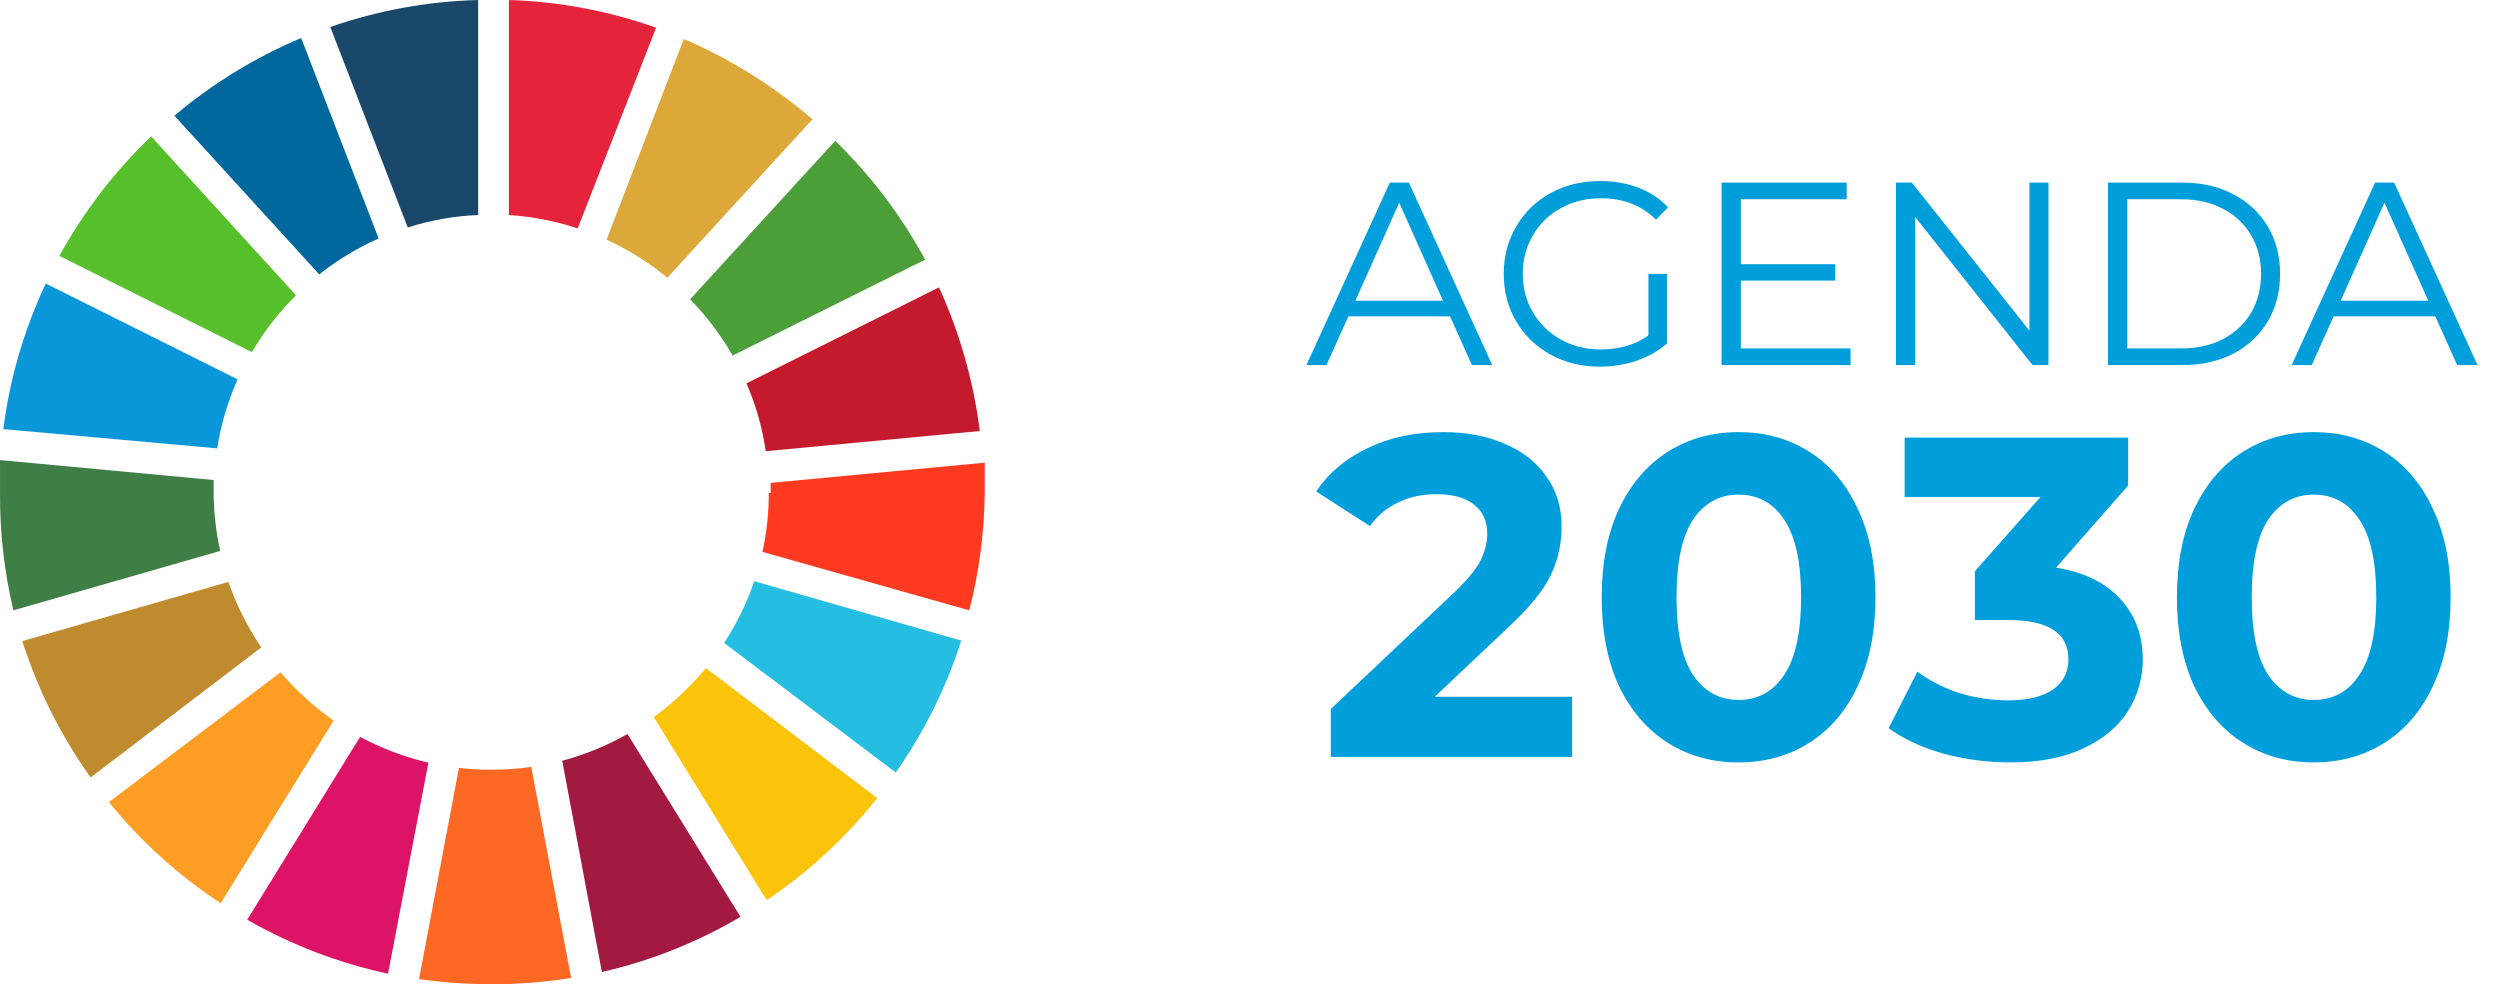
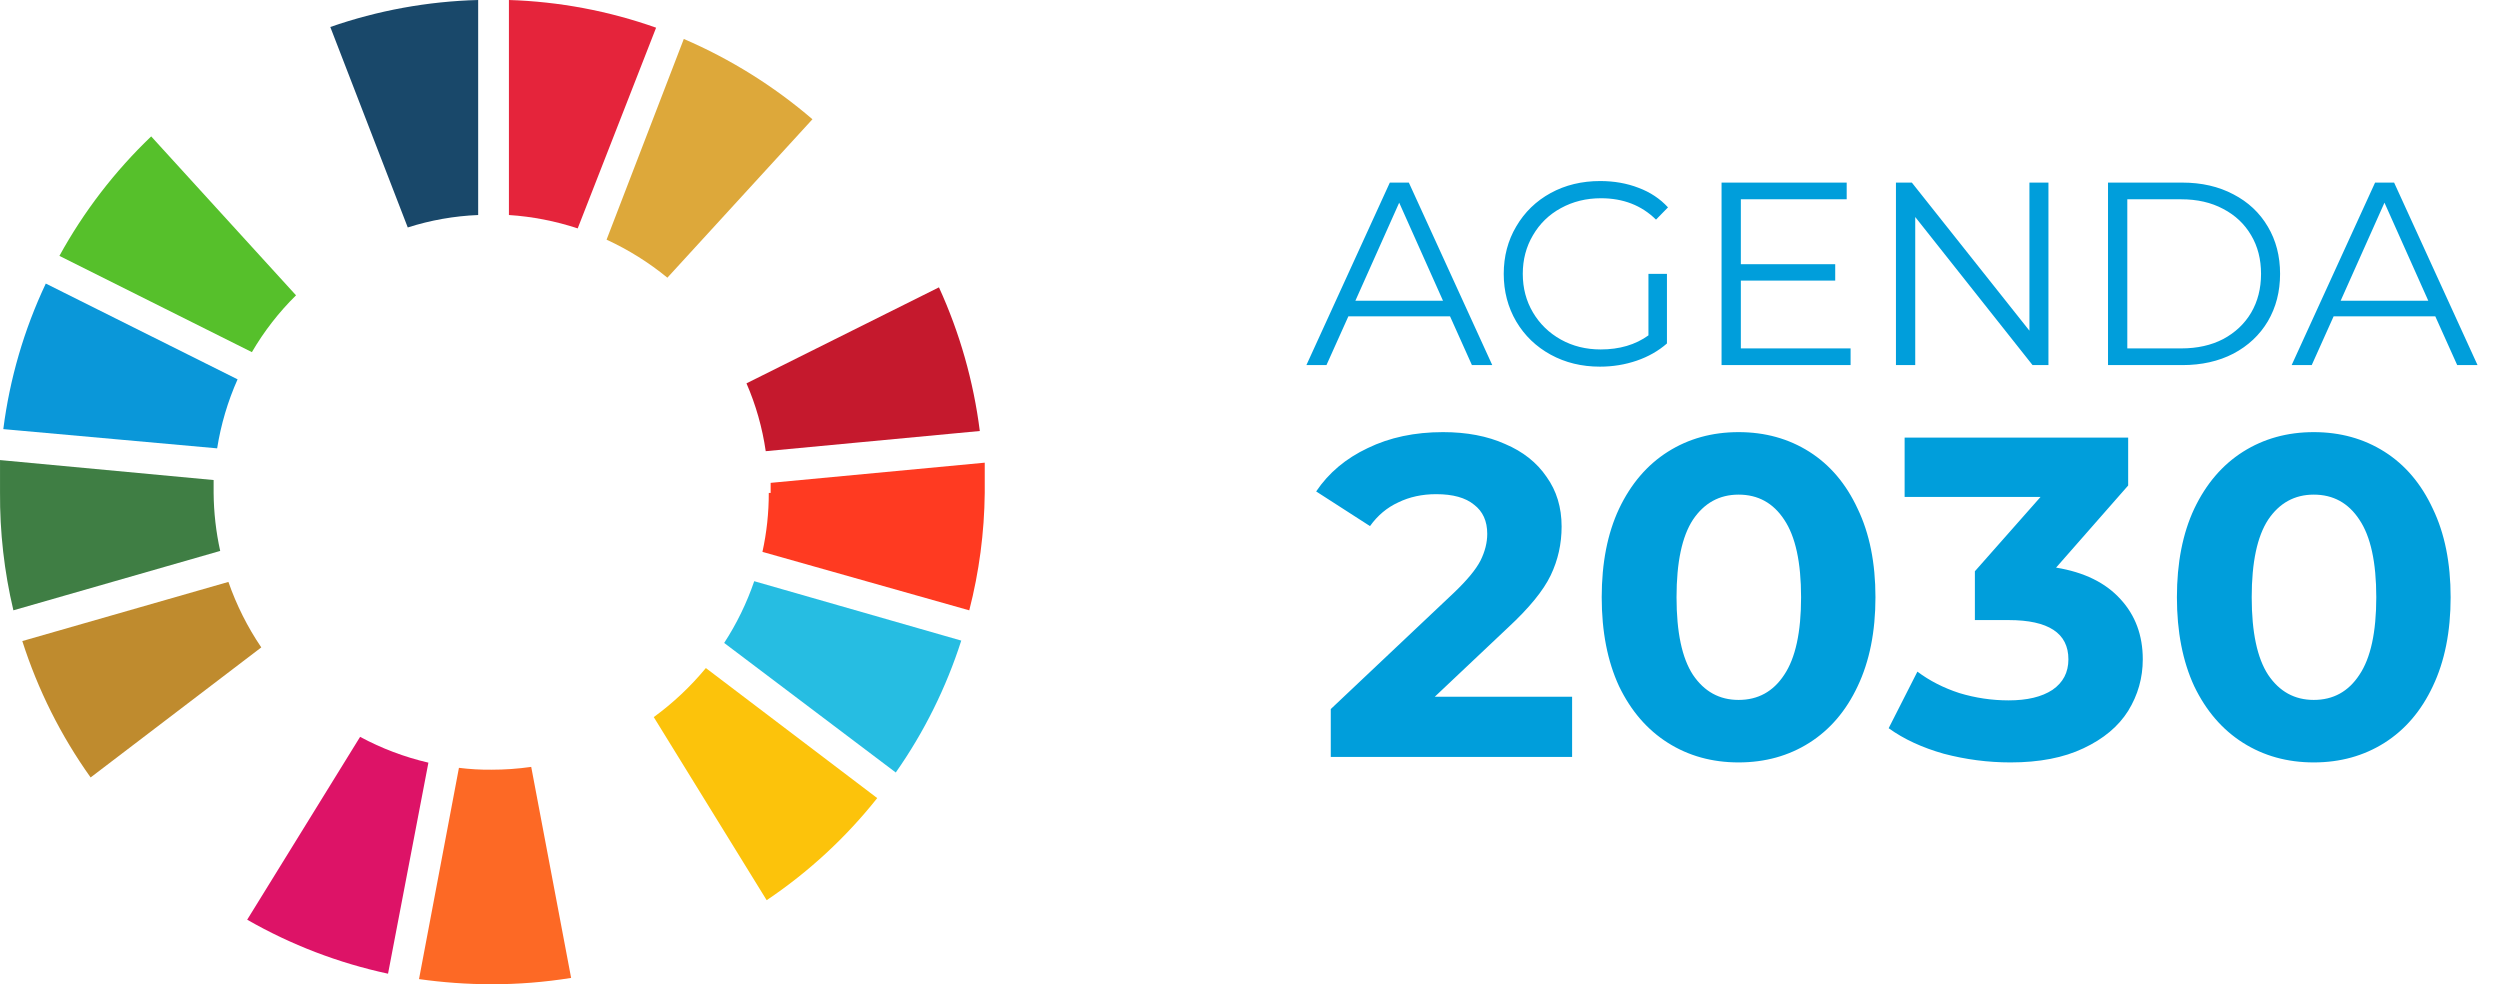
<svg xmlns="http://www.w3.org/2000/svg" width="127" height="50" viewBox="0 0 127 50" fill="none">
  <path d="M12.796 17.888C13.413 16.831 14.166 15.861 15.038 15.002L7.68 6.929C5.826 8.703 4.253 10.75 3.018 12.999L12.796 17.888Z" fill="#56C02B" />
  <path d="M30.814 12.175C31.922 12.685 32.96 13.334 33.903 14.107L41.272 6.058C39.313 4.375 37.109 3 34.737 1.979L30.814 12.175Z" fill="#DDA83A" />
  <path d="M47.699 14.597L37.921 19.474C38.399 20.574 38.728 21.733 38.899 22.92L49.774 21.895C49.455 19.371 48.756 16.91 47.699 14.597Z" fill="#C5192D" />
-   <path d="M37.23 18.054L46.996 13.189C45.788 10.958 44.248 8.923 42.429 7.155L35.059 15.204C35.898 16.069 36.627 17.034 37.23 18.078" fill="#4C9F38" />
  <path d="M10.852 25.041C10.852 24.815 10.852 24.6 10.852 24.386L0.001 23.372C0.001 23.909 0.001 24.457 0.001 25.006C-0.013 27.025 0.215 29.039 0.68 31.004L11.186 27.987C10.972 27.02 10.86 26.032 10.852 25.041Z" fill="#3F7E44" />
  <path d="M35.858 33.937C35.083 34.875 34.194 35.712 33.211 36.429L38.947 45.73C41.075 44.301 42.969 42.551 44.563 40.543L35.858 33.937Z" fill="#FCC30B" />
  <path d="M39.054 25.042C39.056 26.049 38.948 27.052 38.732 28.035L49.238 31.005C49.74 29.056 50.004 27.054 50.025 25.042C50.025 24.529 50.025 24.017 50.025 23.504L39.149 24.529C39.149 24.696 39.149 24.863 39.149 25.042" fill="#FF3A21" />
-   <path d="M14.251 34.152L5.534 40.747C7.151 42.741 9.066 44.474 11.21 45.886L16.946 36.609C15.949 35.904 15.044 35.079 14.251 34.152Z" fill="#FD9D24" />
  <path d="M11.031 22.776C11.222 21.567 11.571 20.389 12.069 19.27L2.326 14.405C1.223 16.741 0.495 19.236 0.168 21.799L11.031 22.776Z" fill="#0A97D9" />
-   <path d="M37.611 46.565L31.875 37.288C30.832 37.88 29.718 38.337 28.56 38.647L30.576 49.379C33.059 48.81 35.441 47.861 37.635 46.565" fill="#A21942" />
  <path d="M38.315 29.525C37.937 30.629 37.425 31.683 36.788 32.661L45.505 39.243C46.946 37.19 48.067 34.931 48.832 32.542L38.315 29.525Z" fill="#26BDE2" />
  <path d="M26.986 38.958C26.315 39.054 25.637 39.102 24.959 39.101C24.409 39.106 23.859 39.074 23.314 39.006L21.286 49.738C22.503 49.91 23.73 49.998 24.959 50C26.317 50.002 27.673 49.894 29.013 49.678L26.986 38.958Z" fill="#FD6925" />
  <path d="M25.853 10.923C27.042 11.001 28.216 11.229 29.347 11.603L33.33 1.407C30.925 0.555 28.403 0.08 25.853 0V10.923Z" fill="#E5243B" />
  <path d="M21.763 38.743C20.553 38.462 19.387 38.021 18.293 37.432L12.557 46.721C14.786 47.999 17.2 48.924 19.712 49.464L21.763 38.743Z" fill="#DD1367" />
  <path d="M20.714 11.555C21.872 11.185 23.076 10.972 24.291 10.923V0C21.731 0.068 19.197 0.53 16.779 1.371L20.714 11.555Z" fill="#19486A" />
  <path d="M13.273 32.888C12.574 31.856 12.013 30.738 11.603 29.561L1.133 32.566C1.924 35.041 3.094 37.379 4.604 39.494L13.273 32.888Z" fill="#BF8B2E" />
-   <path d="M16.218 13.939C17.142 13.205 18.156 12.592 19.235 12.115L15.3 1.931C12.966 2.914 10.795 4.245 8.861 5.878L16.218 13.939Z" fill="#00689D" />
  <path d="M73.662 16.07H68.497L67.384 18.547H66.365L70.603 9.276H71.569L75.807 18.547H74.774L73.662 16.07ZM73.304 15.276L71.079 10.296L68.854 15.276H73.304ZM83.741 13.912H84.681V17.448C84.248 17.827 83.736 18.119 83.145 18.322C82.553 18.525 81.931 18.626 81.277 18.626C80.35 18.626 79.516 18.423 78.774 18.017C78.033 17.611 77.45 17.05 77.026 16.335C76.602 15.611 76.39 14.803 76.39 13.912C76.39 13.02 76.602 12.216 77.026 11.501C77.45 10.777 78.033 10.212 78.774 9.806C79.516 9.4 80.355 9.197 81.29 9.197C81.997 9.197 82.646 9.312 83.237 9.541C83.829 9.762 84.328 10.093 84.734 10.534L84.125 11.157C83.392 10.433 82.46 10.071 81.33 10.071C80.58 10.071 79.9 10.239 79.291 10.574C78.69 10.901 78.218 11.36 77.874 11.951C77.529 12.534 77.357 13.188 77.357 13.912C77.357 14.636 77.529 15.289 77.874 15.872C78.218 16.454 78.69 16.913 79.291 17.249C79.891 17.584 80.567 17.752 81.317 17.752C82.271 17.752 83.078 17.514 83.741 17.037V13.912ZM94.01 17.699V18.547H87.455V9.276H93.812V10.124H88.435V13.422H93.229V14.256H88.435V17.699H94.01ZM104.061 9.276V18.547H103.254L97.294 11.024V18.547H96.314V9.276H97.122L103.095 16.799V9.276H104.061ZM107.087 9.276H110.862C111.842 9.276 112.707 9.475 113.457 9.872C114.208 10.261 114.791 10.808 115.206 11.514C115.621 12.212 115.828 13.011 115.828 13.912C115.828 14.812 115.621 15.616 115.206 16.322C114.791 17.019 114.208 17.567 113.457 17.964C112.707 18.353 111.842 18.547 110.862 18.547H107.087V9.276ZM110.809 17.699C111.621 17.699 112.332 17.54 112.941 17.223C113.55 16.896 114.023 16.45 114.358 15.885C114.694 15.311 114.861 14.653 114.861 13.912C114.861 13.17 114.694 12.517 114.358 11.951C114.023 11.378 113.55 10.932 112.941 10.614C112.332 10.287 111.621 10.124 110.809 10.124H108.067V17.699H110.809ZM123.713 16.07H118.548L117.436 18.547H116.416L120.654 9.276H121.621L125.859 18.547H124.826L123.713 16.07ZM123.356 15.276L121.131 10.296L118.906 15.276H123.356Z" fill="#009EDB" />
-   <path d="M79.863 35.394V38.453H67.603V36.02L73.861 30.11C74.525 29.476 74.973 28.935 75.205 28.487C75.436 28.024 75.552 27.568 75.552 27.12C75.552 26.471 75.328 25.977 74.88 25.637C74.448 25.281 73.806 25.104 72.957 25.104C72.246 25.104 71.605 25.243 71.033 25.521C70.461 25.783 69.982 26.185 69.596 26.726L66.861 24.965C67.495 24.022 68.368 23.288 69.48 22.763C70.593 22.222 71.867 21.952 73.304 21.952C74.509 21.952 75.56 22.152 76.456 22.554C77.368 22.94 78.071 23.497 78.565 24.223C79.075 24.934 79.33 25.776 79.33 26.749C79.33 27.63 79.145 28.456 78.774 29.229C78.403 30.002 77.685 30.882 76.618 31.871L72.887 35.394H79.863ZM88.32 38.731C86.976 38.731 85.778 38.399 84.728 37.735C83.677 37.07 82.85 36.112 82.248 34.861C81.661 33.594 81.367 32.087 81.367 30.341C81.367 28.595 81.661 27.097 82.248 25.845C82.85 24.578 83.677 23.613 84.728 22.948C85.778 22.284 86.976 21.952 88.32 21.952C89.664 21.952 90.862 22.284 91.912 22.948C92.963 23.613 93.782 24.578 94.369 25.845C94.972 27.097 95.273 28.595 95.273 30.341C95.273 32.087 94.972 33.594 94.369 34.861C93.782 36.112 92.963 37.07 91.912 37.735C90.862 38.399 89.664 38.731 88.32 38.731ZM88.32 35.556C89.309 35.556 90.081 35.131 90.638 34.281C91.209 33.432 91.495 32.118 91.495 30.341C91.495 28.564 91.209 27.251 90.638 26.401C90.081 25.552 89.309 25.127 88.32 25.127C87.347 25.127 86.574 25.552 86.002 26.401C85.446 27.251 85.168 28.564 85.168 30.341C85.168 32.118 85.446 33.432 86.002 34.281C86.574 35.131 87.347 35.556 88.32 35.556ZM104.449 28.835C105.871 29.067 106.96 29.6 107.717 30.434C108.474 31.253 108.853 32.273 108.853 33.493C108.853 34.436 108.606 35.309 108.111 36.112C107.617 36.9 106.86 37.534 105.84 38.013C104.836 38.492 103.6 38.731 102.132 38.731C100.988 38.731 99.861 38.584 98.748 38.291C97.651 37.982 96.716 37.549 95.944 36.993L97.404 34.119C98.022 34.583 98.733 34.946 99.536 35.208C100.355 35.456 101.189 35.579 102.039 35.579C102.982 35.579 103.723 35.402 104.264 35.046C104.805 34.675 105.075 34.158 105.075 33.493C105.075 32.165 104.063 31.5 102.039 31.5H100.324V29.02L103.661 25.243H96.755V22.23H108.111V24.663L104.449 28.835ZM117.539 38.731C116.195 38.731 114.998 38.399 113.947 37.735C112.896 37.07 112.07 36.112 111.467 34.861C110.88 33.594 110.587 32.087 110.587 30.341C110.587 28.595 110.88 27.097 111.467 25.845C112.07 24.578 112.896 23.613 113.947 22.948C114.998 22.284 116.195 21.952 117.539 21.952C118.884 21.952 120.081 22.284 121.132 22.948C122.182 23.613 123.001 24.578 123.588 25.845C124.191 27.097 124.492 28.595 124.492 30.341C124.492 32.087 124.191 33.594 123.588 34.861C123.001 36.112 122.182 37.07 121.132 37.735C120.081 38.399 118.884 38.731 117.539 38.731ZM117.539 35.556C118.528 35.556 119.301 35.131 119.857 34.281C120.429 33.432 120.715 32.118 120.715 30.341C120.715 28.564 120.429 27.251 119.857 26.401C119.301 25.552 118.528 25.127 117.539 25.127C116.566 25.127 115.793 25.552 115.222 26.401C114.666 27.251 114.387 28.564 114.387 30.341C114.387 32.118 114.666 33.432 115.222 34.281C115.793 35.131 116.566 35.556 117.539 35.556Z" fill="#009EDB" />
+   <path d="M79.863 35.394V38.453H67.603V36.02L73.861 30.11C74.525 29.476 74.973 28.935 75.205 28.487C75.436 28.024 75.552 27.568 75.552 27.12C75.552 26.471 75.328 25.977 74.88 25.637C74.448 25.281 73.806 25.104 72.957 25.104C72.246 25.104 71.605 25.243 71.033 25.521C70.461 25.783 69.982 26.185 69.596 26.726L66.861 24.965C67.495 24.022 68.368 23.288 69.48 22.763C70.593 22.222 71.867 21.952 73.304 21.952C74.509 21.952 75.56 22.152 76.456 22.554C77.368 22.94 78.071 23.497 78.565 24.223C79.075 24.934 79.33 25.776 79.33 26.749C79.33 27.63 79.145 28.456 78.774 29.229C78.403 30.002 77.685 30.882 76.618 31.871L72.887 35.394H79.863ZM88.32 38.731C86.976 38.731 85.778 38.399 84.728 37.735C83.677 37.07 82.85 36.112 82.248 34.861C81.661 33.594 81.367 32.087 81.367 30.341C81.367 28.595 81.661 27.097 82.248 25.845C82.85 24.578 83.677 23.613 84.728 22.948C85.778 22.284 86.976 21.952 88.32 21.952C89.664 21.952 90.862 22.284 91.912 22.948C92.963 23.613 93.782 24.578 94.369 25.845C94.972 27.097 95.273 28.595 95.273 30.341C95.273 32.087 94.972 33.594 94.369 34.861C93.782 36.112 92.963 37.07 91.912 37.735C90.862 38.399 89.664 38.731 88.32 38.731M88.32 35.556C89.309 35.556 90.081 35.131 90.638 34.281C91.209 33.432 91.495 32.118 91.495 30.341C91.495 28.564 91.209 27.251 90.638 26.401C90.081 25.552 89.309 25.127 88.32 25.127C87.347 25.127 86.574 25.552 86.002 26.401C85.446 27.251 85.168 28.564 85.168 30.341C85.168 32.118 85.446 33.432 86.002 34.281C86.574 35.131 87.347 35.556 88.32 35.556ZM104.449 28.835C105.871 29.067 106.96 29.6 107.717 30.434C108.474 31.253 108.853 32.273 108.853 33.493C108.853 34.436 108.606 35.309 108.111 36.112C107.617 36.9 106.86 37.534 105.84 38.013C104.836 38.492 103.6 38.731 102.132 38.731C100.988 38.731 99.861 38.584 98.748 38.291C97.651 37.982 96.716 37.549 95.944 36.993L97.404 34.119C98.022 34.583 98.733 34.946 99.536 35.208C100.355 35.456 101.189 35.579 102.039 35.579C102.982 35.579 103.723 35.402 104.264 35.046C104.805 34.675 105.075 34.158 105.075 33.493C105.075 32.165 104.063 31.5 102.039 31.5H100.324V29.02L103.661 25.243H96.755V22.23H108.111V24.663L104.449 28.835ZM117.539 38.731C116.195 38.731 114.998 38.399 113.947 37.735C112.896 37.07 112.07 36.112 111.467 34.861C110.88 33.594 110.587 32.087 110.587 30.341C110.587 28.595 110.88 27.097 111.467 25.845C112.07 24.578 112.896 23.613 113.947 22.948C114.998 22.284 116.195 21.952 117.539 21.952C118.884 21.952 120.081 22.284 121.132 22.948C122.182 23.613 123.001 24.578 123.588 25.845C124.191 27.097 124.492 28.595 124.492 30.341C124.492 32.087 124.191 33.594 123.588 34.861C123.001 36.112 122.182 37.07 121.132 37.735C120.081 38.399 118.884 38.731 117.539 38.731ZM117.539 35.556C118.528 35.556 119.301 35.131 119.857 34.281C120.429 33.432 120.715 32.118 120.715 30.341C120.715 28.564 120.429 27.251 119.857 26.401C119.301 25.552 118.528 25.127 117.539 25.127C116.566 25.127 115.793 25.552 115.222 26.401C114.666 27.251 114.387 28.564 114.387 30.341C114.387 32.118 114.666 33.432 115.222 34.281C115.793 35.131 116.566 35.556 117.539 35.556Z" fill="#009EDB" />
</svg>